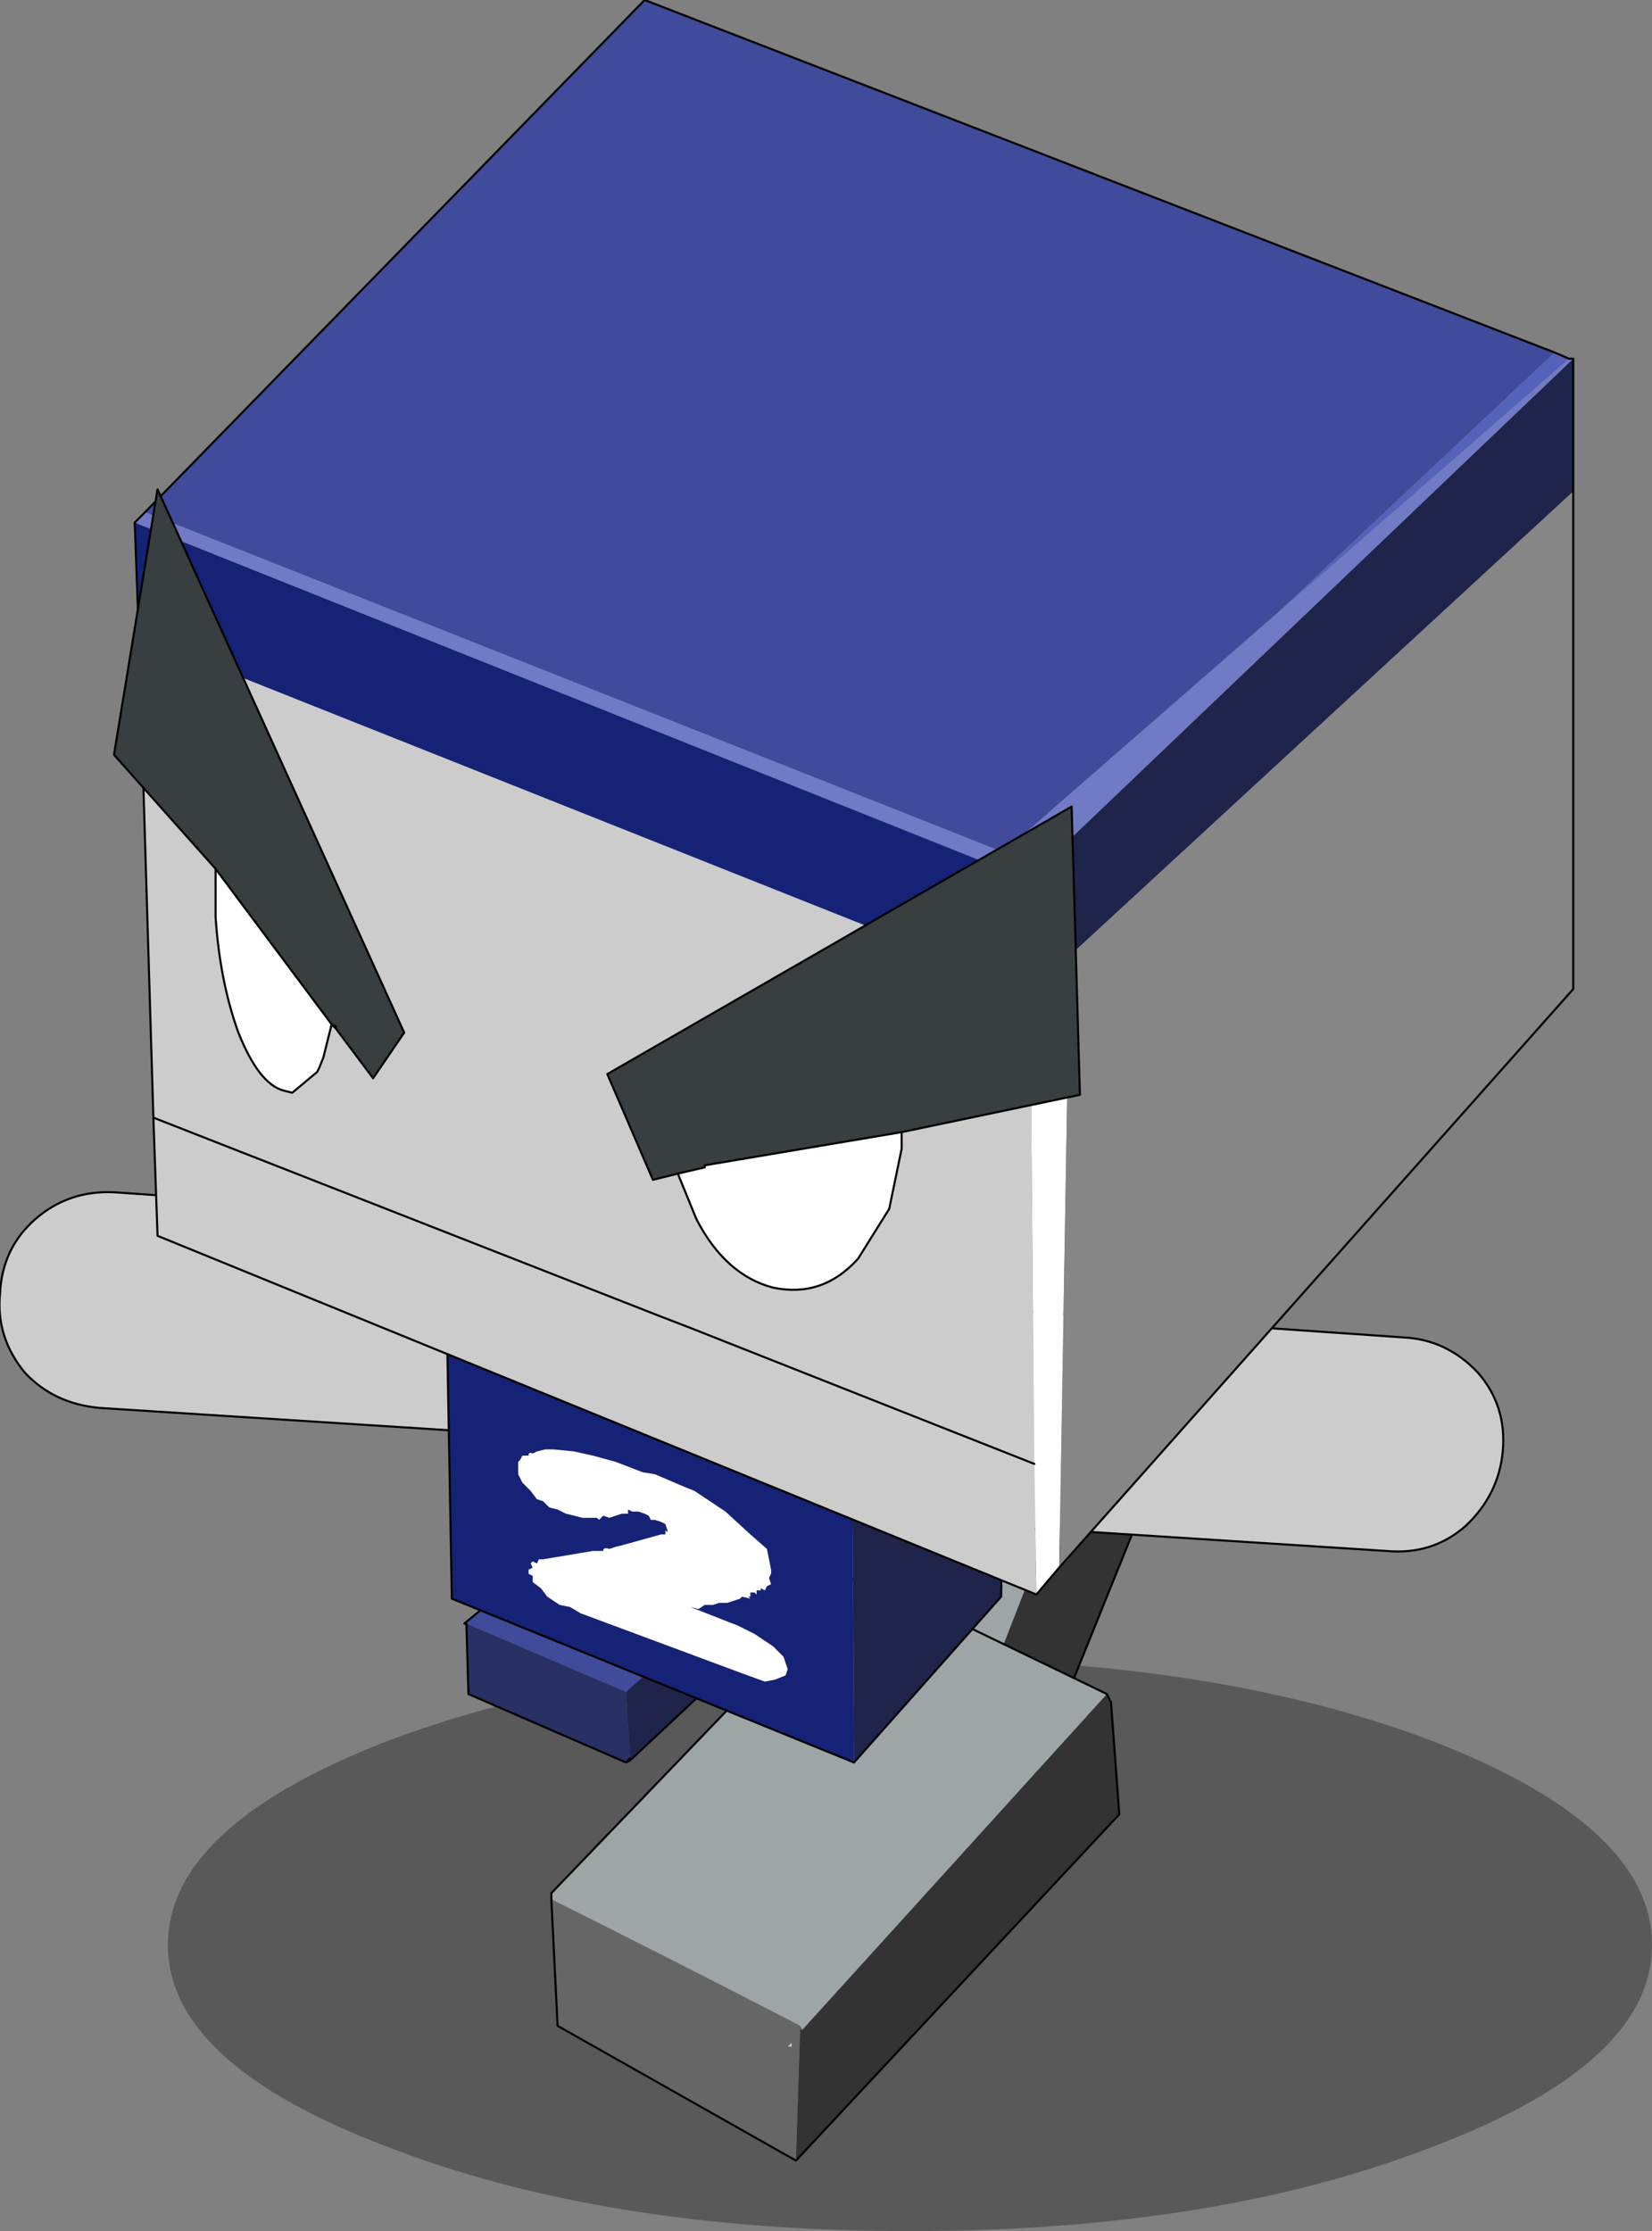
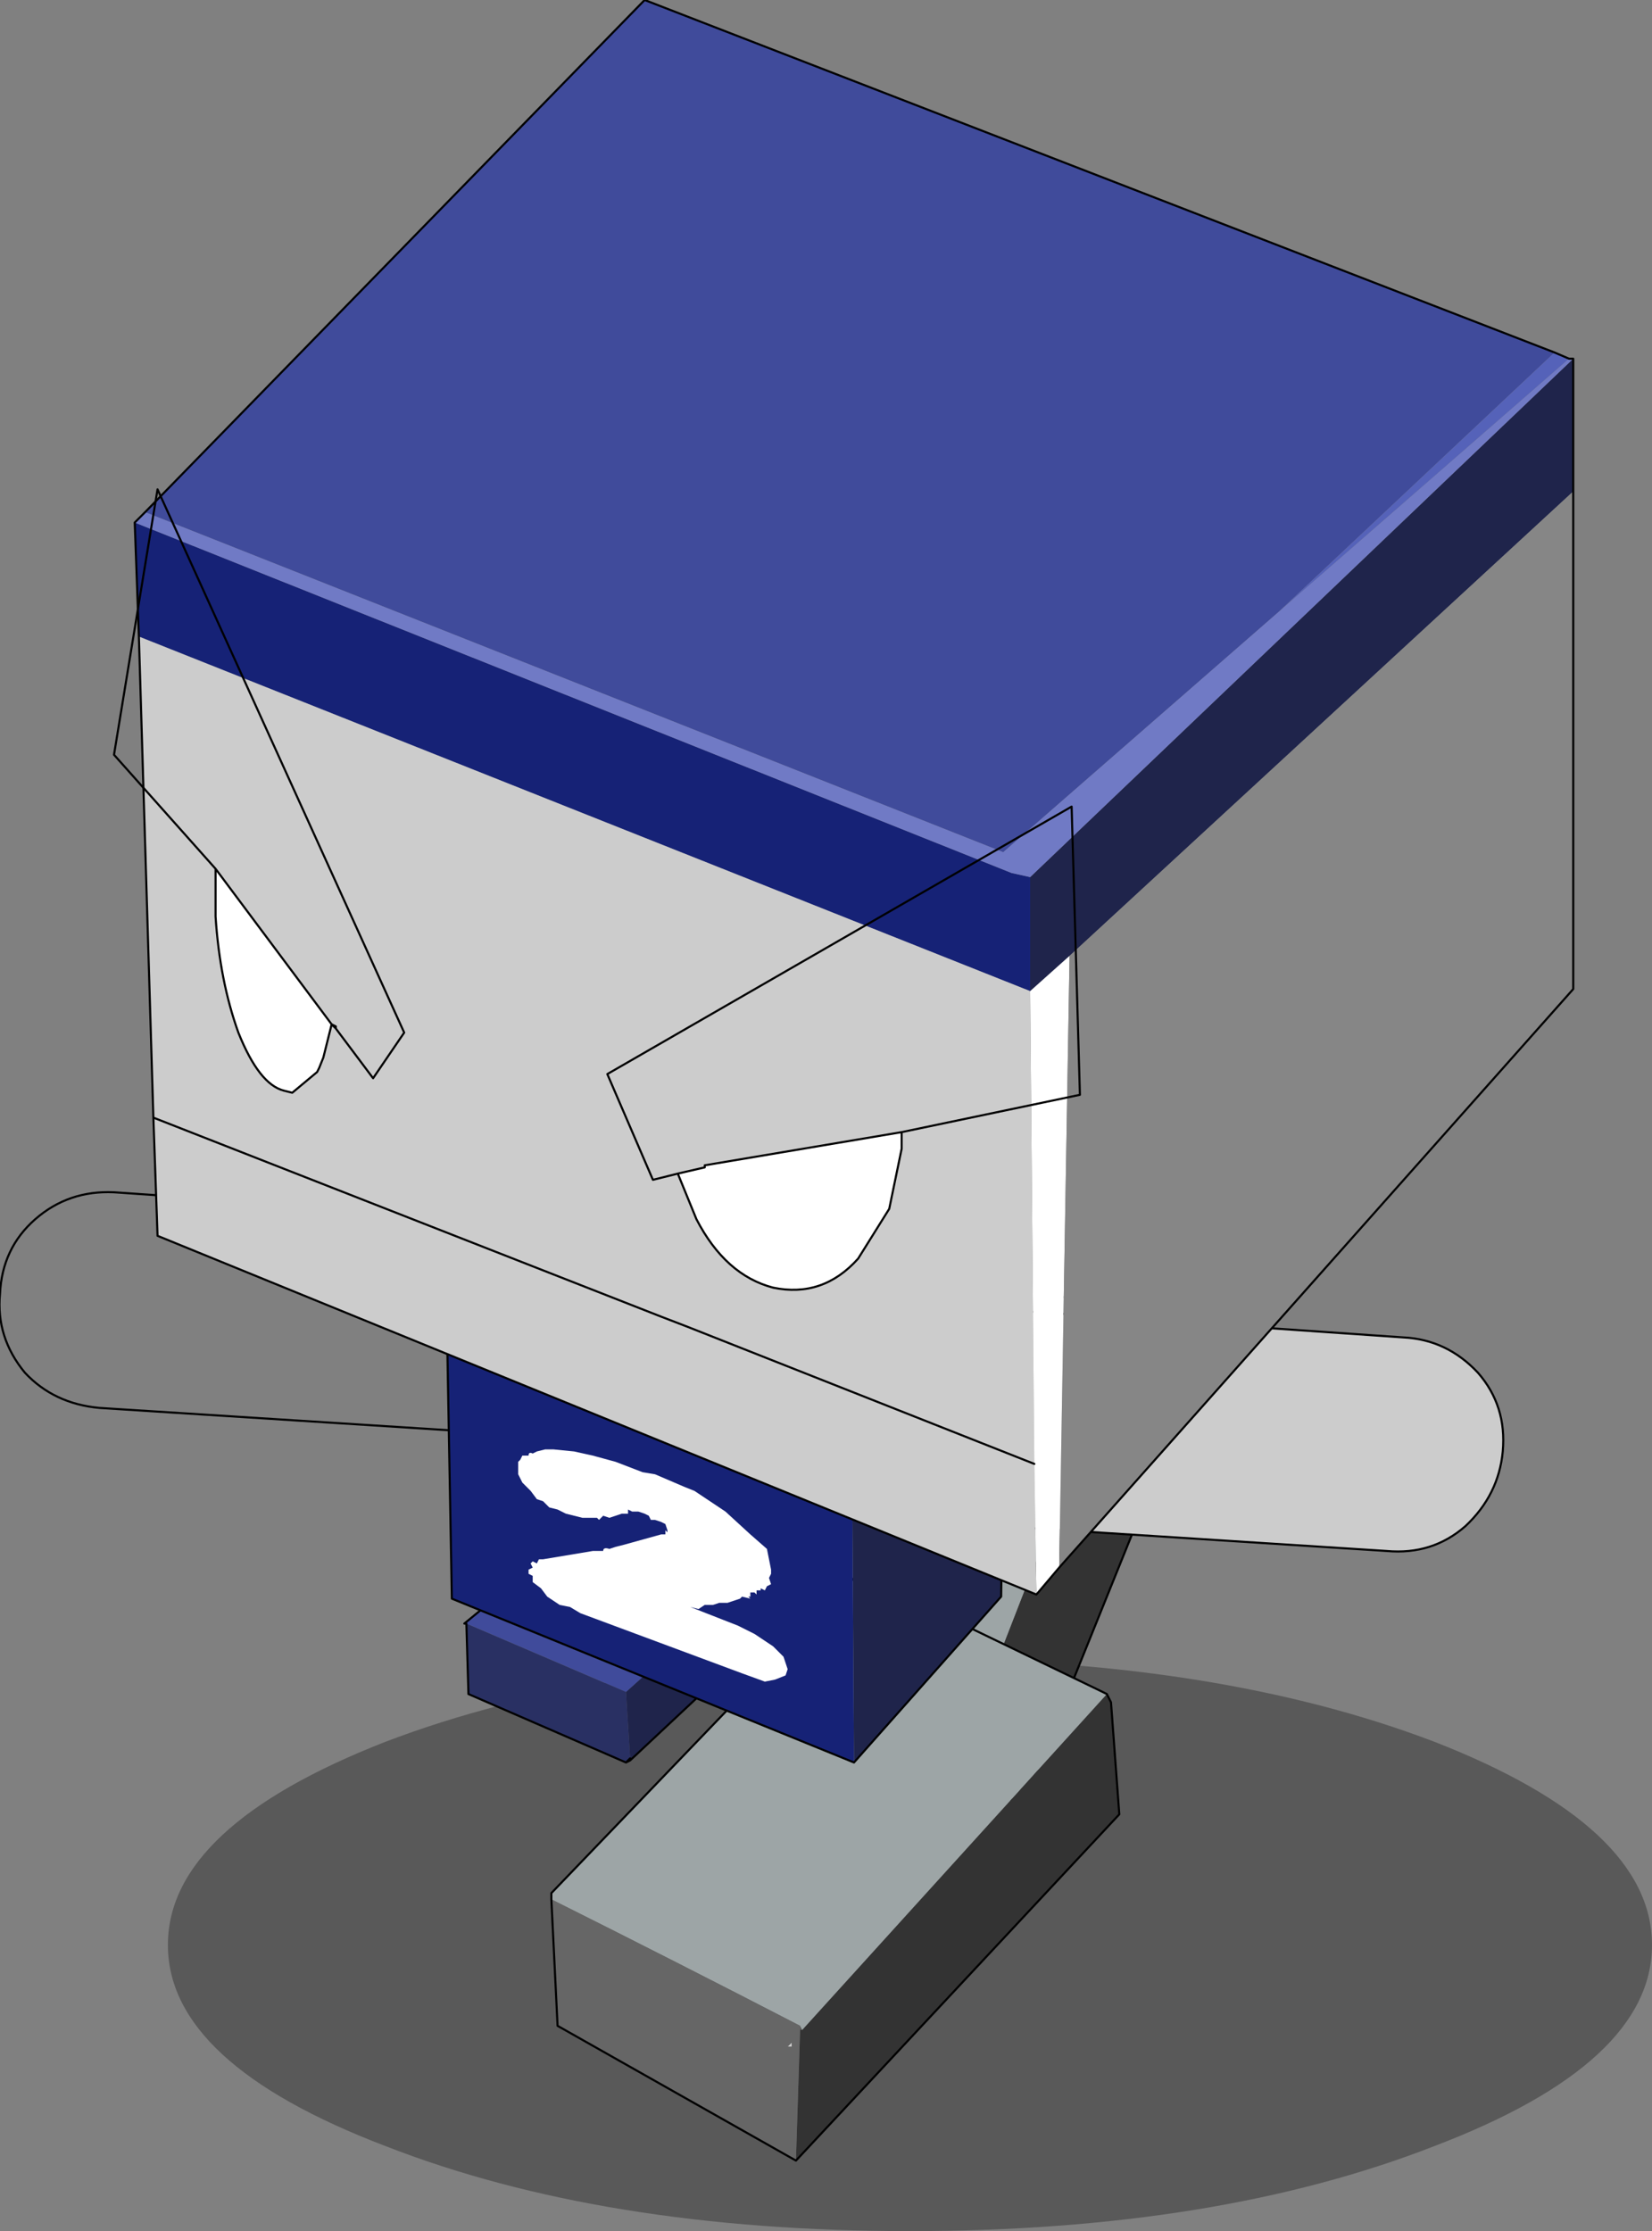
<svg xmlns="http://www.w3.org/2000/svg" height="53.8px" width="39.85px">
  <rect width="100%" height="100%" fill="#808080" stroke="none" />
  <g transform="matrix(1.0, 0.0, 0.0, 1.0, 4.6, 18.1)">
    <path d="M30.0 33.65 Q24.75 35.7 17.35 35.7 9.95 35.7 4.7 33.65 -0.55 31.65 -0.55 28.8 -0.55 25.95 4.7 23.9 9.95 21.9 17.35 21.9 24.75 21.9 30.0 23.9 35.25 25.95 35.25 28.8 35.25 31.65 30.0 33.65" fill="#000000" fill-opacity="0.302" fill-rule="evenodd" stroke="none" />
    <path d="M9.15 12.5 Q9.55 12.85 9.5 13.35 9.45 14.15 8.85 14.35 L8.3 14.45 7.75 14.15 7.45 13.85 7.3 13.2 Q7.35 12.05 8.4 12.15 8.8 12.15 9.15 12.5" fill="#bbc0c1" fill-rule="evenodd" stroke="none" />
-     <path d="M10.1 12.3 Q10.7 13.05 10.3 14.1 9.9 15.15 9.1 15.85 8.25 16.55 7.2 16.45 L-2.2 15.85 Q-3.3 15.75 -4.0 15.0 -4.7 14.15 -4.6 13.1 -4.55 12.0 -3.75 11.3 -2.95 10.6 -1.85 10.65 L7.55 11.3 Q9.5 11.55 10.1 12.3 M9.15 12.5 Q8.8 12.15 8.4 12.15 7.35 12.05 7.3 13.2 L7.45 13.85 7.75 14.15 8.3 14.45 8.85 14.35 Q9.45 14.15 9.5 13.35 9.55 12.85 9.15 12.5" fill="#cccccc" fill-rule="evenodd" stroke="none" />
    <path d="M10.1 12.3 Q10.7 13.05 10.3 14.1 9.9 15.15 9.1 15.85 8.25 16.55 7.2 16.45 L-2.2 15.85 Q-3.3 15.75 -4.0 15.0 -4.7 14.15 -4.6 13.1 -4.55 12.0 -3.75 11.3 -2.95 10.6 -1.85 10.65 L7.55 11.3 Q9.5 11.55 10.1 12.3 Z" fill="none" stroke="#000000" stroke-linecap="round" stroke-linejoin="round" stroke-width="0.05" />
    <path d="M13.0 20.45 L10.5 22.7 10.6 24.3 10.6 24.35 12.95 22.15 13.0 20.45" fill="#1f244b" fill-rule="evenodd" stroke="none" />
    <path d="M13.0 20.45 L12.95 20.4 9.1 19.0 6.6 21.05 6.65 21.05 10.5 22.7 13.0 20.45" fill="#404b9b" fill-rule="evenodd" stroke="none" />
    <path d="M10.5 22.7 L6.65 21.05 6.7 22.75 10.5 24.4 10.6 24.35 10.6 24.3 10.5 22.7 M10.6 24.3 L10.5 24.4 10.6 24.3" fill="#293063" fill-rule="evenodd" stroke="none" />
    <path d="M6.65 21.05 L6.6 21.05 9.1 19.0 12.95 20.4 13.0 20.45 12.95 20.4 M6.65 21.05 L6.7 22.75 10.5 24.4 10.6 24.35 12.95 22.15 13.0 20.45 M10.5 24.4 L10.6 24.3 10.6 24.35" fill="none" stroke="#000000" stroke-linecap="round" stroke-linejoin="round" stroke-width="0.05" />
    <path d="M18.95 23.0 L19.05 23.0 19.05 22.95 18.95 23.0" fill="#cccccc" fill-rule="evenodd" stroke="none" />
    <path d="M20.1 25.35 L24.0 15.7 23.0 13.45 22.8 13.35 19.2 22.6 19.15 22.6 20.1 25.35" fill="#333333" fill-rule="evenodd" stroke="none" />
    <path d="M19.2 22.6 L19.1 22.55 19.15 22.6 19.2 22.6" fill="#485051" fill-rule="evenodd" stroke="none" />
    <path d="M22.8 13.35 L22.65 13.3 16.8 12.85 13.0 21.75 13.05 21.85 19.1 22.55 19.2 22.6 22.8 13.35" fill="#9da5a6" fill-rule="evenodd" stroke="none" />
    <path d="M13.05 21.85 L13.15 22.05 14.15 24.4 20.1 25.35 19.15 22.6 19.1 22.55 13.05 21.85 M18.95 23.0 L19.05 22.95 19.05 23.0 18.95 23.0" fill="#666666" fill-rule="evenodd" stroke="none" />
    <path d="M22.8 13.35 L22.65 13.3 16.8 12.85 13.0 21.75 13.05 21.85 13.15 22.05 14.15 24.4 20.1 25.35 24.0 15.7 23.0 13.45 22.8 13.35 Z" fill="none" stroke="#000000" stroke-linecap="round" stroke-linejoin="round" stroke-width="0.05" />
    <path d="M14.4 31.25 L14.5 31.25 14.5 31.15 14.4 31.25" fill="#cccccc" fill-rule="evenodd" stroke="none" />
    <path d="M14.6 34.0 L22.4 25.65 22.2 22.95 22.1 22.75 14.75 30.85 14.7 30.85 14.6 34.0" fill="#333333" fill-rule="evenodd" stroke="none" />
-     <path d="M14.7 30.85 L14.75 30.85 14.7 30.75 14.7 30.85" fill="#485051" fill-rule="evenodd" stroke="none" />
    <path d="M22.1 22.75 L22.0 22.7 16.1 19.85 8.7 27.55 8.7 27.7 Q11.7 29.2 14.7 30.75 L14.75 30.85 22.1 22.75" fill="#9da5a6" fill-rule="evenodd" stroke="none" />
    <path d="M8.7 27.7 L8.85 30.75 14.6 34.0 14.7 30.85 14.7 30.75 Q11.7 29.2 8.7 27.7 M14.4 31.25 L14.5 31.15 14.5 31.25 14.4 31.25" fill="#666666" fill-rule="evenodd" stroke="none" />
    <path d="M14.6 34.0 L22.4 25.65 22.2 22.95 22.1 22.75 22.0 22.7 16.1 19.85 8.7 27.55 8.7 27.7 8.85 30.75 14.6 34.0 Z" fill="none" stroke="#000000" stroke-linecap="round" stroke-linejoin="round" stroke-width="0.05" />
    <path d="M19.6 13.05 L9.45 8.9 6.15 12.2 15.75 16.45 15.95 16.5 19.6 13.05" fill="#404b9b" fill-rule="evenodd" stroke="none" />
    <path d="M16.0 24.4 L19.55 20.4 19.65 13.05 19.6 13.05 15.95 16.5 16.0 24.4" fill="#1f244b" fill-rule="evenodd" stroke="none" />
    <path d="M6.15 12.2 L6.3 20.45 16.0 24.4 15.95 16.5 15.75 16.45 6.15 12.2" fill="#162276" fill-rule="evenodd" stroke="none" />
    <path d="M19.6 13.05 L9.45 8.9 6.15 12.2 6.3 20.45 16.0 24.4 19.55 20.4 19.65 13.05 19.6 13.05 Z" fill="none" stroke="#000000" stroke-linecap="round" stroke-linejoin="round" stroke-width="0.05" />
    <path d="M19.75 16.8 Q19.65 17.9 18.65 17.85 L17.9 17.5 Q17.5 17.1 17.55 16.65 17.55 15.8 18.2 15.65 L18.75 15.6 19.25 15.85 19.55 16.15 19.75 16.8" fill="#bbc0c1" fill-rule="evenodd" stroke="none" />
    <path d="M31.05 15.0 Q31.75 15.8 31.65 16.9 31.55 17.95 30.75 18.7 29.95 19.4 28.85 19.3 L19.5 18.7 Q17.55 18.45 16.9 17.7 16.3 16.95 16.7 15.9 17.1 14.85 17.95 14.15 18.75 13.4 19.85 13.5 L29.25 14.15 Q30.3 14.2 31.05 15.0 M19.75 16.8 L19.55 16.15 19.25 15.85 18.75 15.6 18.2 15.65 Q17.55 15.8 17.55 16.65 17.5 17.1 17.9 17.5 L18.65 17.85 Q19.65 17.9 19.75 16.8" fill="#cccccc" fill-rule="evenodd" stroke="none" />
    <path d="M31.05 15.0 Q31.75 15.8 31.65 16.9 31.55 17.95 30.75 18.7 29.95 19.4 28.85 19.3 L19.5 18.7 Q17.55 18.45 16.9 17.7 16.3 16.95 16.7 15.9 17.1 14.85 17.95 14.15 18.75 13.4 19.85 13.5 L29.25 14.15 Q30.3 14.2 31.05 15.0 Z" fill="none" stroke="#000000" stroke-linecap="round" stroke-linejoin="round" stroke-width="0.05" />
    <path d="M13.95 19.95 L14.0 20.1 13.9 20.15 13.85 20.25 13.75 20.2 13.75 20.25 13.65 20.25 13.65 20.35 13.6 20.3 13.5 20.3 13.5 20.4 13.45 20.4 13.5 20.45 13.3 20.4 13.25 20.45 13.1 20.5 12.95 20.55 12.75 20.55 12.6 20.6 12.4 20.6 12.25 20.7 12.05 20.65 13.2 21.1 13.6 21.3 14.05 21.6 14.3 21.85 14.4 22.15 14.35 22.3 14.1 22.4 13.85 22.45 13.3 22.25 9.4 20.8 9.15 20.65 8.9 20.6 8.75 20.5 8.6 20.4 8.45 20.2 8.25 20.05 8.25 19.9 8.15 19.85 8.15 19.75 8.25 19.7 8.2 19.6 8.25 19.55 8.35 19.6 8.4 19.5 8.5 19.5 9.7 19.3 9.95 19.3 Q9.95 19.2 10.1 19.25 L10.25 19.2 10.45 19.15 11.35 18.9 11.45 18.9 11.45 18.8 11.5 18.85 11.5 18.8 11.45 18.65 11.35 18.6 11.2 18.55 11.1 18.55 11.05 18.45 10.95 18.4 10.8 18.35 10.7 18.35 10.65 18.35 10.55 18.3 10.55 18.4 10.4 18.4 10.1 18.5 9.95 18.45 9.85 18.55 9.8 18.5 9.6 18.5 9.45 18.5 9.25 18.45 9.05 18.4 8.85 18.3 8.65 18.25 8.5 18.1 8.35 18.05 8.2 17.85 8.0 17.65 7.9 17.45 7.9 17.4 7.9 17.3 7.9 17.15 7.95 17.1 8.0 17.0 8.1 17.0 8.15 17.0 Q8.15 16.9 8.25 16.95 L8.35 16.9 8.55 16.85 8.75 16.85 9.25 16.9 9.7 17.0 10.25 17.15 10.9 17.4 11.2 17.45 11.55 17.6 11.9 17.75 12.15 17.85 12.9 18.35 13.5 18.9 13.9 19.25 14.0 19.75 14.0 19.85 13.95 19.95" fill="#ffffff" fill-rule="evenodd" stroke="none" />
    <path d="M-1.1 -5.75 L19.6 2.45 26.25 -3.35 32.9 -9.6 10.95 -18.1 -1.1 -5.75" fill="#404b9b" fill-rule="evenodd" stroke="none" />
    <path d="M33.35 -9.45 L20.25 3.05 20.25 5.8 21.2 4.95 33.35 -6.25 33.35 -9.45" fill="#1f244b" fill-rule="evenodd" stroke="none" />
    <path d="M20.25 3.05 L19.8 2.95 -1.35 -5.5 -1.25 -2.75 20.25 5.8 20.25 3.05" fill="#162276" fill-rule="evenodd" stroke="none" />
    <path d="M20.95 19.7 L21.2 4.95 20.25 5.8 20.35 17.2 20.4 20.35 20.95 19.7" fill="#ffffff" fill-rule="evenodd" stroke="none" />
    <path d="M-1.25 -2.75 L-0.9 8.85 -0.8 11.7 20.4 20.35 20.35 17.2 12.0 13.9 11.35 13.65 -0.9 8.85 11.35 13.65 12.0 13.9 20.35 17.2 20.25 5.8 -1.25 -2.75" fill="#cccccc" fill-rule="evenodd" stroke="none" />
    <path d="M33.35 -6.25 L21.2 4.95 20.95 19.7 33.35 5.75 33.35 -6.25" fill="#868686" fill-rule="evenodd" stroke="none" />
    <path d="M26.25 -3.35 L33.25 -9.45 32.9 -9.6 26.25 -3.35" fill="#5562b9" fill-rule="evenodd" stroke="none" />
    <path d="M33.35 -9.45 L33.25 -9.45 26.25 -3.35 19.6 2.45 -1.1 -5.75 -1.35 -5.5 19.8 2.95 20.25 3.05 33.35 -9.45" fill="#707ac5" fill-rule="evenodd" stroke="none" />
    <path d="M33.25 -9.45 L33.35 -9.45 33.35 -6.25 33.35 5.75 20.95 19.7 20.4 20.35 -0.8 11.7 -0.9 8.85 11.35 13.65 12.0 13.9 20.35 17.2 M-1.35 -5.5 L-1.1 -5.75 10.95 -18.1 32.9 -9.6 33.25 -9.45 M-1.35 -5.5 L-1.25 -2.75 -0.9 8.85" fill="none" stroke="#000000" stroke-linecap="round" stroke-linejoin="round" stroke-width="0.05" />
-     <path d="M17.15 9.2 L21.45 8.3 21.25 1.35 10.05 7.8 11.15 10.35 11.75 10.2 12.4 10.05 12.4 10.0 17.15 9.2 M3.5 6.7 L4.4 7.9 5.15 6.8 -0.8 -6.3 -1.85 0.1 0.6 2.85 3.4 6.6 3.5 6.65 3.5 6.7" fill="#393f40" fill-rule="evenodd" stroke="none" />
    <path d="M11.75 10.2 L12.2 11.3 Q12.9 12.65 14.05 12.95 15.25 13.2 16.1 12.25 L16.85 11.05 17.15 9.6 17.15 9.25 17.15 9.2 12.4 10.0 12.4 10.05 11.75 10.2 M0.6 2.85 L0.6 4.0 Q0.7 5.55 1.15 6.8 1.65 8.05 2.25 8.2 L2.45 8.25 3.05 7.75 3.1 7.65 3.2 7.4 3.4 6.6 0.6 2.85" fill="#ffffff" fill-rule="evenodd" stroke="none" />
    <path d="M11.75 10.2 L12.2 11.3 Q12.9 12.65 14.05 12.95 15.25 13.2 16.1 12.25 L16.85 11.05 17.15 9.6 17.15 9.25 17.15 9.2 21.45 8.3 21.25 1.35 10.05 7.8 11.15 10.35 11.75 10.2 12.4 10.05 12.4 10.0 17.15 9.2 M3.5 6.7 L4.4 7.9 5.15 6.8 -0.8 -6.3 -1.85 0.1 0.6 2.85 0.6 4.0 Q0.7 5.55 1.15 6.8 1.65 8.05 2.25 8.2 L2.45 8.25 3.05 7.75 3.1 7.65 3.2 7.4 3.4 6.6 3.5 6.7 3.5 6.65 3.4 6.6 0.6 2.85" fill="none" stroke="#000000" stroke-linecap="round" stroke-linejoin="round" stroke-width="0.05" />
  </g>
</svg>